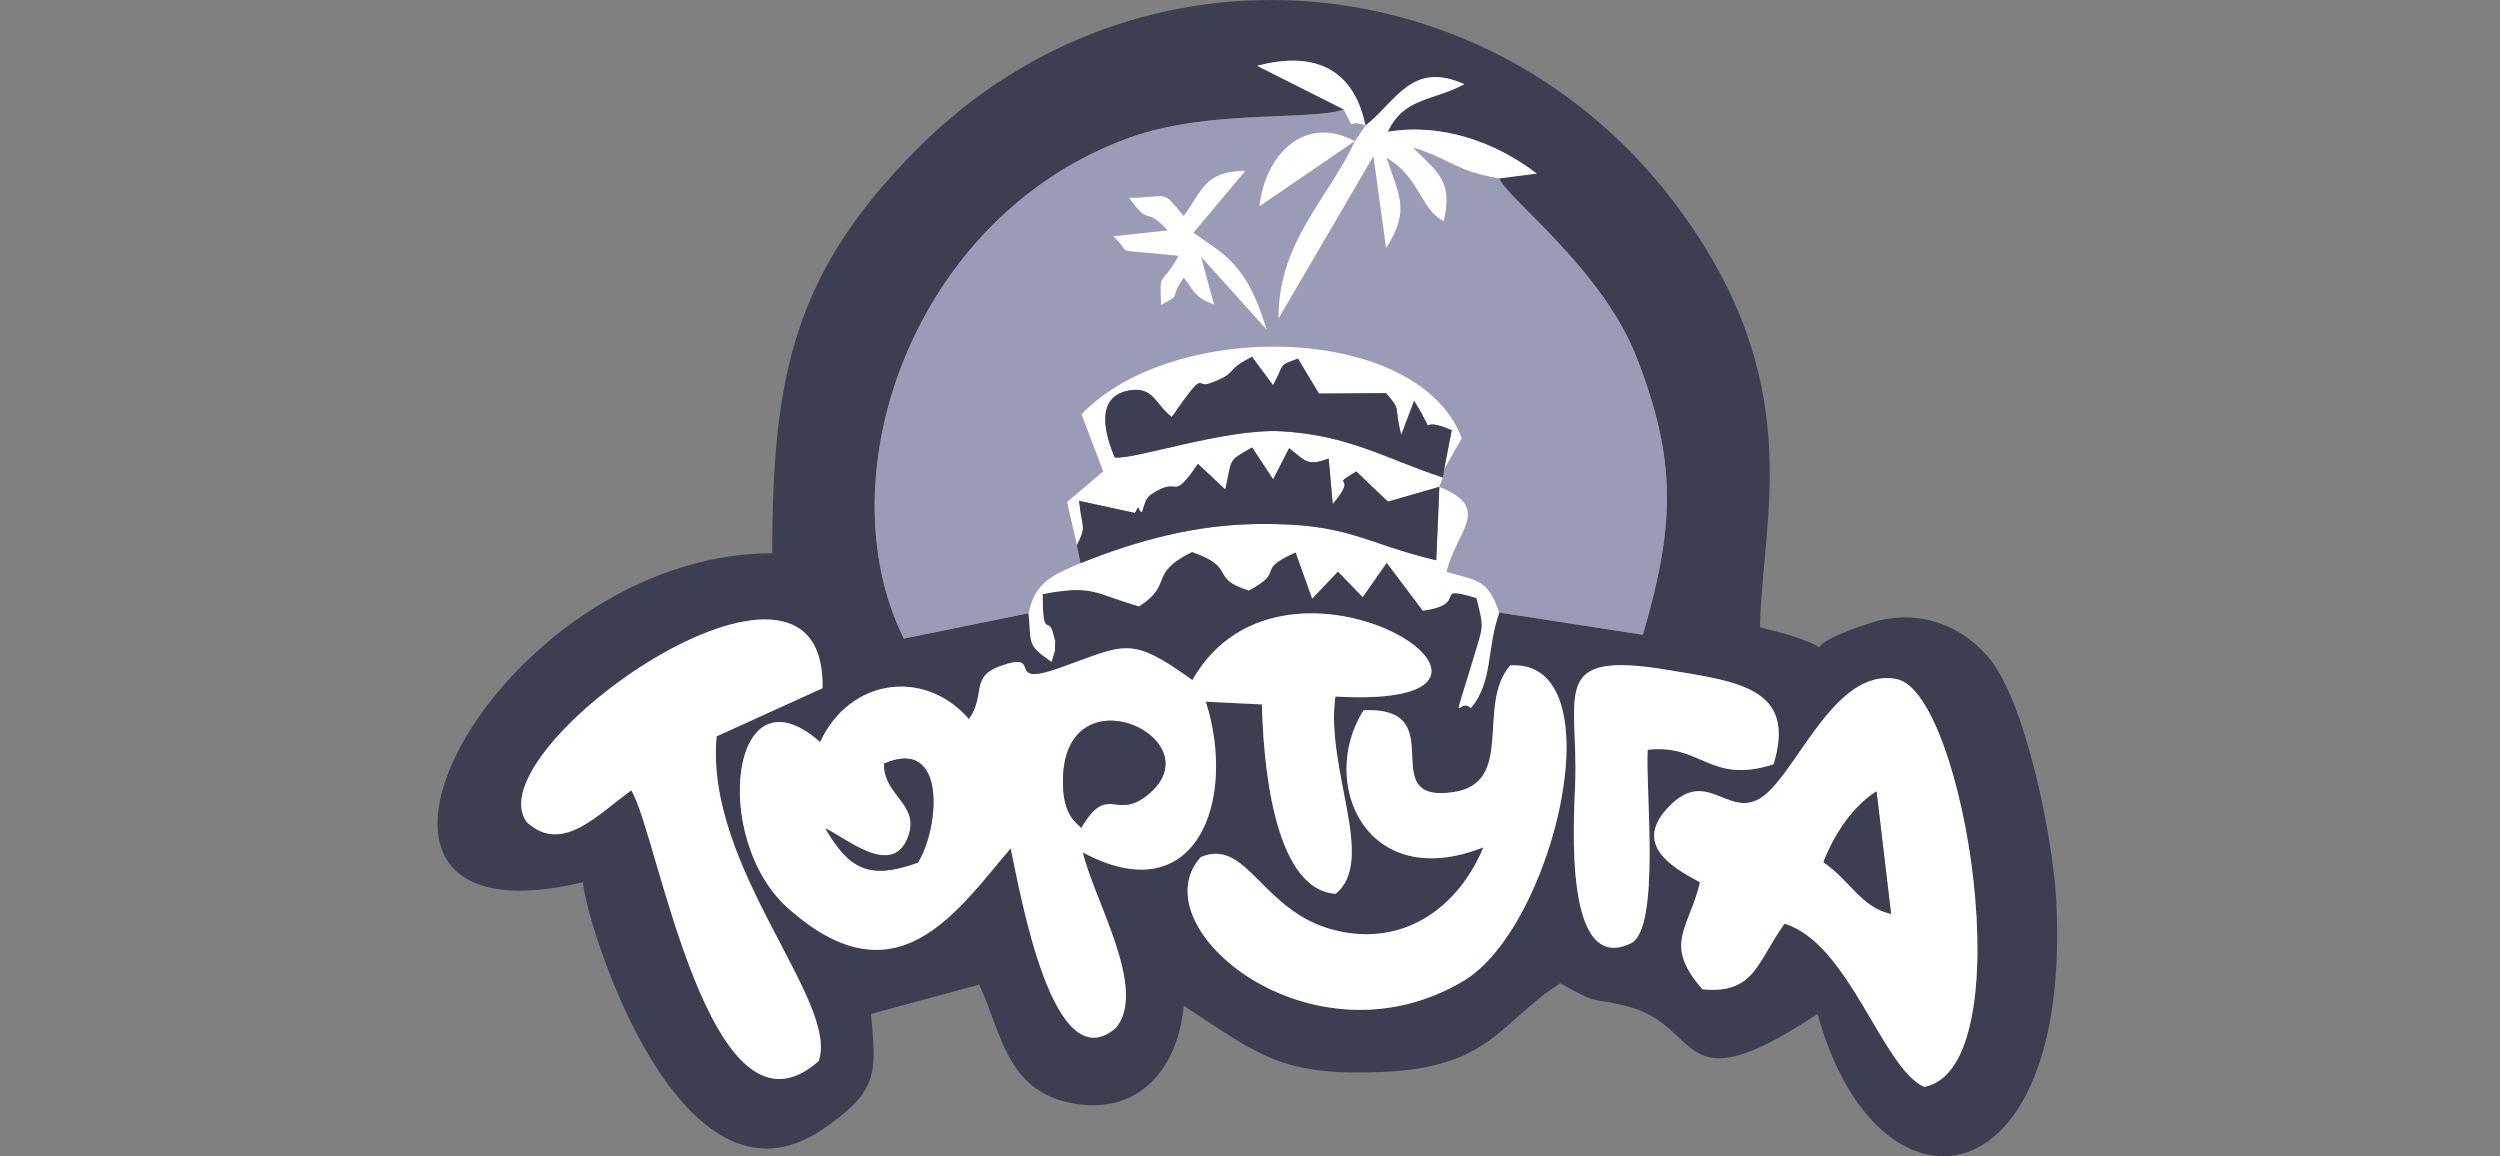
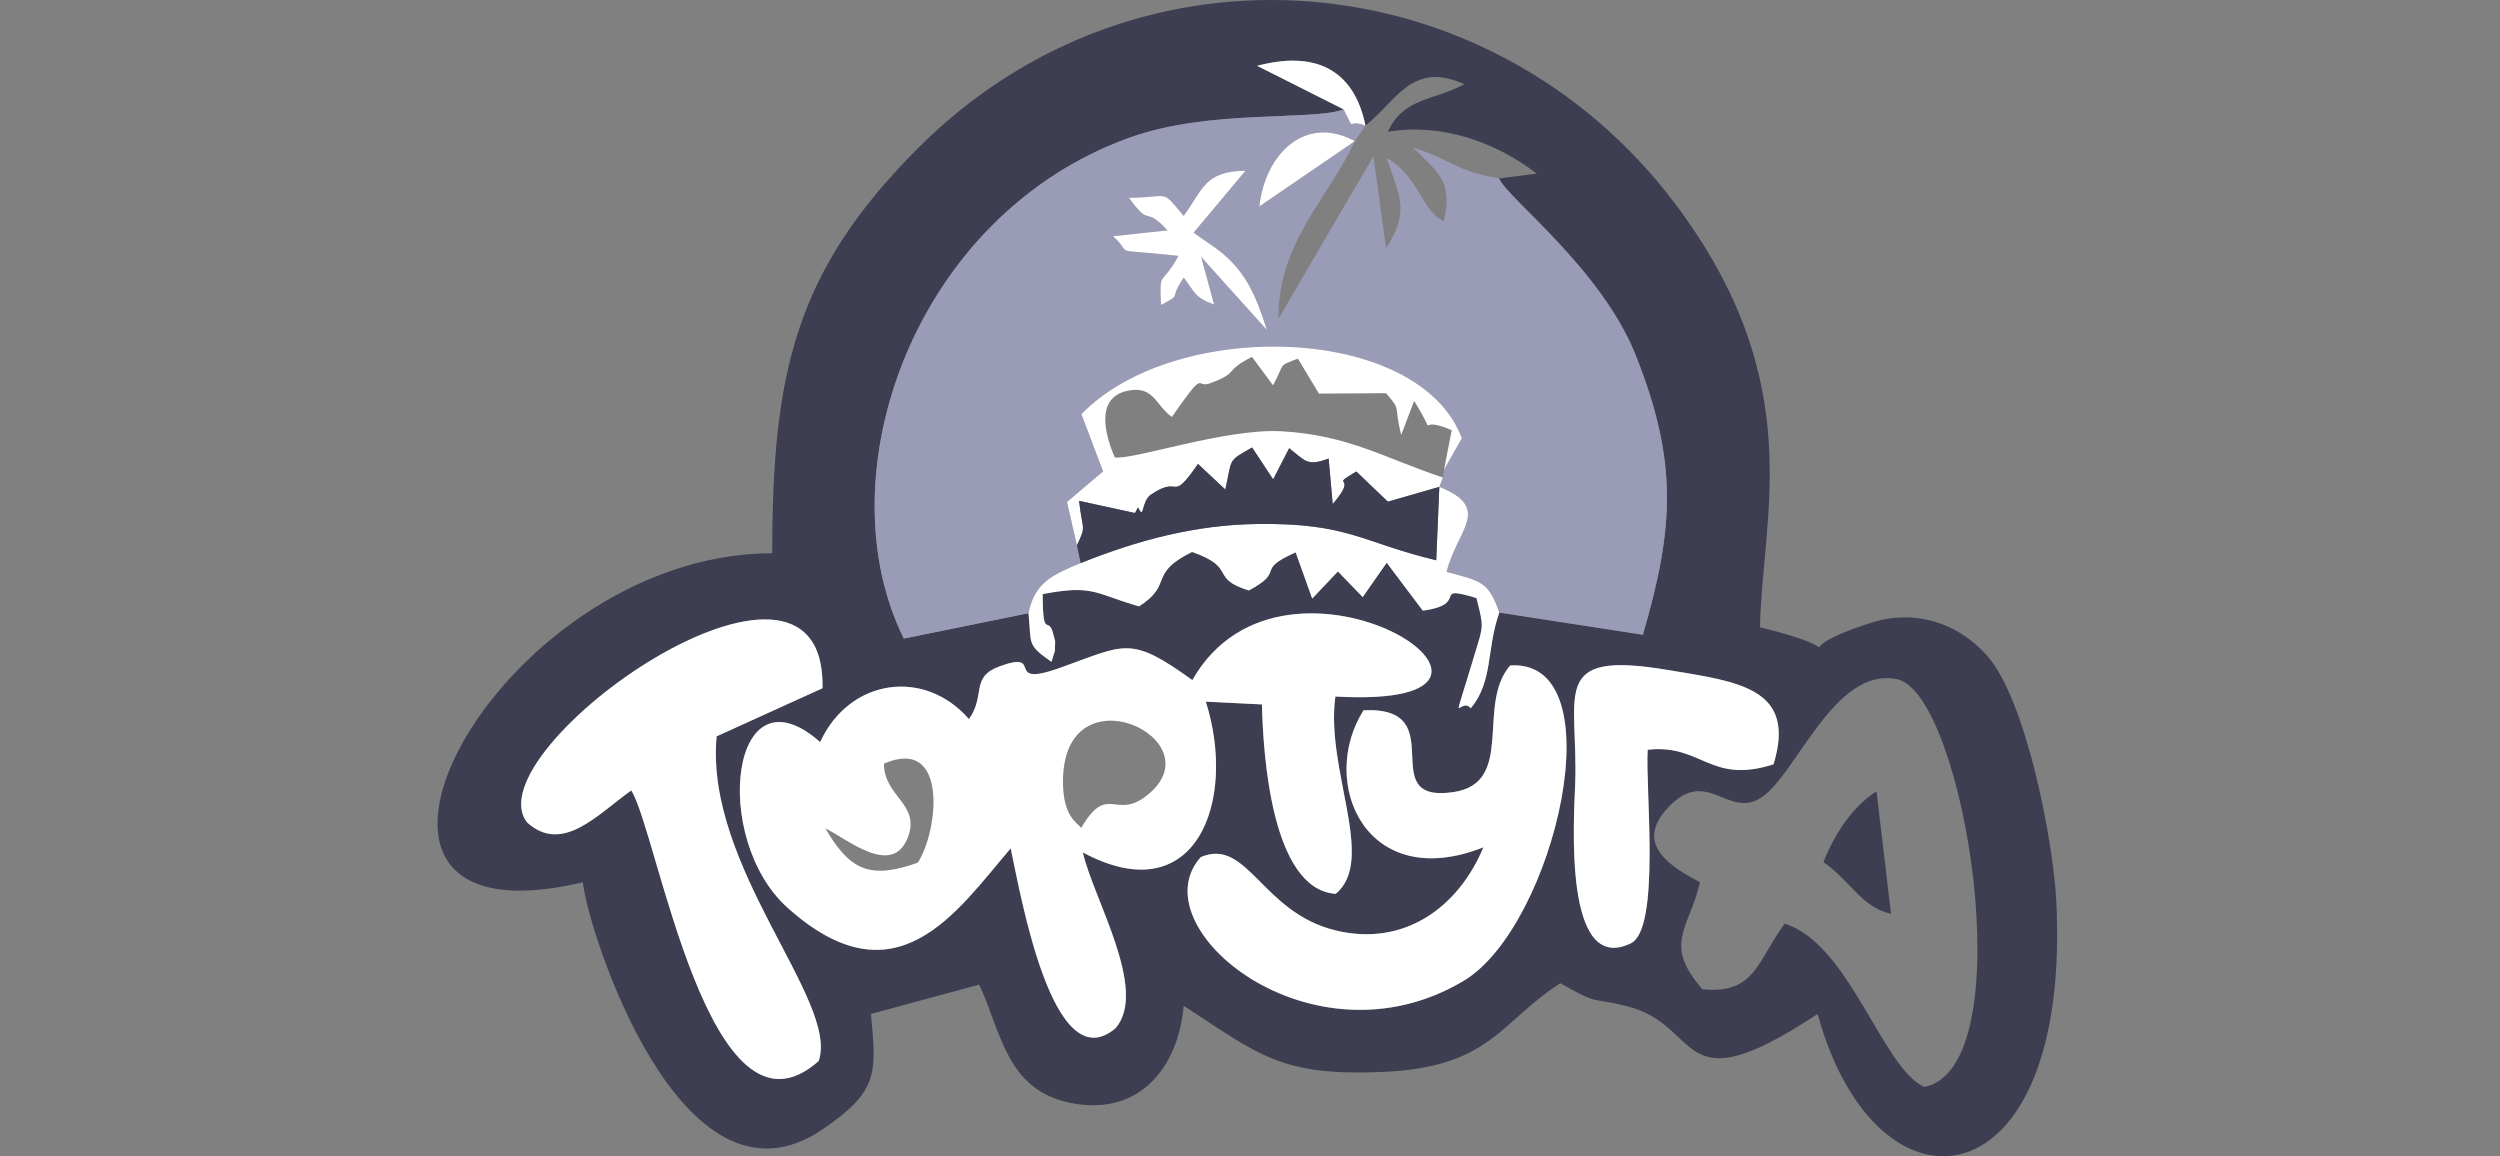
<svg xmlns="http://www.w3.org/2000/svg" width="160" height="74" viewBox="0 0 160 74" fill="none">
  <rect x="0" y="0" width="160" height="74" fill="#808080" stroke="none" />
  <path fill-rule="evenodd" clip-rule="evenodd" d="M108.799 56.466C106.976 55.496 104.53 54.056 106.75 51.686C109.21 49.064 110.528 52.328 112.618 51.112C114.907 49.774 117.325 42.652 121.396 43.464C125.741 44.331 129.552 68.328 123.152 69.563C120.474 68.382 118.363 60.386 114.217 59.116C112.44 61.547 112.324 63.636 108.957 63.315C106.409 60.4 108.103 59.457 108.799 56.466ZM87.268 45.458C93.075 45.192 87.835 51.454 93.013 50.696C97.009 50.109 94.454 45.103 96.654 42.59C103.512 42.14 99.489 59.307 93.669 62.776C83.948 68.573 72.827 59.327 76.851 54.854C79.836 53.584 80.731 58.358 85.417 59.532C89.871 60.645 93.355 58.043 94.939 54.226C87.412 57.203 84.351 50.061 87.268 45.458ZM106.737 42.877C111.238 43.628 115.009 44.017 113.506 48.914C109.428 50.224 108.909 47.589 105.452 47.985C105.288 50.341 106.299 59.443 104.373 60.372C100.056 62.462 100.725 52.492 100.814 50.143C101.019 44.373 99.099 41.6 106.737 42.877ZM85.465 44.577C84.809 49.228 88.108 55.059 85.485 57.203C81.379 56.93 80.84 48.278 80.765 45.083L77.172 44.905C79.194 51.276 76.536 58.44 69.302 54.554C69.972 57.518 73.503 63.356 71.4 65.801C67.369 69.236 65.313 57.197 64.684 54.294C61.228 58.33 57.368 64.326 50.414 58.105C45.469 53.68 46.76 42.433 52.491 47.493C54.37 43.41 59.179 42.754 62.014 46.025C63.1 44.489 62.096 43.335 63.961 42.652C66.946 41.559 64.124 44.065 67.806 42.754C72.035 41.252 72.294 40.63 76.311 43.526C82.329 32.941 101.272 45.479 85.465 44.577ZM45.865 47.124C45.086 55.503 53.727 64.08 52.395 67.904C45.38 74.139 42.081 53.175 40.4 50.587C38.228 52.137 36.001 54.67 33.74 52.642C30.147 48.033 52.894 31.985 52.641 44.045L45.865 47.124ZM87.391 8.037C89.386 6.46 90.363 3.879 93.716 5.388C91.708 6.474 89.857 6.221 88.819 8.433C92.227 7.86 95.691 9.068 98.355 11.11L95.943 11.418C96.408 12.64 102.508 17.195 104.708 22.787C107.379 29.548 107.16 33.727 105.145 40.624L95.957 39.203C95.117 41.58 95.575 43.587 94.133 45.329C93.382 44.475 92.76 47.288 94.372 41.901C94.946 39.982 94.98 40.214 94.495 38.275C91.51 37.38 94.14 38.67 91.059 39.081L88.75 36.014L87.213 38.213L85.629 36.574L83.983 38.309L82.924 35.352C80.232 36.547 82.35 36.499 79.925 37.79C77.356 36.991 79.234 36.356 76.29 35.325C73.428 36.745 75.15 37.36 72.903 38.807C70.067 38.002 70.013 37.394 66.734 38.022C66.734 41.054 67.109 39.299 67.417 40.61C67.581 41.286 67.526 40.767 67.513 41.648L67.294 42.358C65.682 41.231 66.03 41.238 65.825 39.244L57.847 40.869C52.682 30.456 58.455 13.767 72.315 8.802C77.431 6.965 84.071 7.751 85.991 6.999L80.457 4.213C84.071 3.25 86.633 4.35 87.391 8.037ZM49.424 35.407C31.704 35.427 18.179 60.993 37.306 56.466C37.558 59.32 43.549 78.434 52.607 72.302C56.269 69.823 56.084 68.689 55.743 64.892L62.669 63.015C64.077 65.999 64.377 69.775 68.551 70.594C72.971 71.462 75.416 68.259 75.758 64.367C80.649 67.563 82.008 68.867 88.415 68.607C95.411 68.334 96.005 65.391 99.858 62.926C102.454 64.401 101.709 63.779 104.168 64.408C109.059 65.657 107.208 70.922 116.327 64.892C120.105 78.714 132.661 77.225 131.595 57.531C131.383 53.728 129.662 44.748 127.161 41.948C125.297 39.852 122.537 38.964 119.75 39.859C113.335 41.907 119.668 41.846 112.639 40.146C112.762 33.078 115.822 24.433 107.16 12.975C95.431 -2.533 72.916 -4.678 58.769 9.465C50.879 17.352 49.424 23.9 49.424 35.407Z" fill="#3D3E51" />
  <path fill-rule="evenodd" clip-rule="evenodd" d="M76.385 14.893L77.868 15.924C79.712 17.297 80.375 18.902 81.078 21.114L76.871 16.437L77.704 19.496C76.42 19.025 76.468 18.669 75.757 17.768C74.705 19.332 75.75 18.731 74.309 19.516C74.192 17.215 74.302 18.417 75.422 16.375C70.736 15.863 72.683 16.423 71.235 15.119L74.725 14.743C73.181 13.077 73.673 14.641 72.259 12.66C74.937 12.633 74.275 12.053 75.757 13.821C77 12.107 77.096 10.96 79.712 10.926L76.385 14.893ZM86.707 9.034L80.6 13.207C80.976 9.806 83.572 7.32 86.707 9.034ZM65.825 39.244C66.221 37.271 67.375 36.786 69.165 36.035L68.926 34.901L68.29 32.129L70.6 30.169L69.213 26.509C75.142 20.349 90.785 20.684 93.559 28.045L92.418 30.053L92.343 30.558L92.117 31.159C95.553 32.538 93.217 33.938 92.582 36.602C94.761 37.189 95.253 37.196 95.956 39.203L105.144 40.624C107.159 33.727 107.378 29.547 104.707 22.787C102.507 17.195 96.407 12.64 95.943 11.418C93.108 10.946 92.834 10.168 90.43 9.444C92.063 11.076 92.992 11.581 92.404 14.156C90.956 13.48 90.853 11.322 88.75 10.106C89.508 12.469 90.3 13.439 88.709 15.883L87.896 10.011L81.823 20.397C81.789 15.487 85.006 12.736 86.707 9.034L87.39 8.037C86.065 7.546 86.844 8.638 85.99 6.999C84.07 7.751 77.43 6.965 72.314 8.802C58.454 13.767 52.681 30.456 57.846 40.869L65.825 39.244Z" fill="#9A9BB6" />
  <path fill-rule="evenodd" clip-rule="evenodd" d="M69.199 52.984C68.912 52.642 68.058 52.239 68.031 50.129C67.935 42.611 77.984 47.329 73.386 50.921C71.365 52.506 70.893 50.088 69.199 52.984ZM58.741 55.209C55.674 56.309 54.376 55.688 52.825 53.018C54.164 53.646 57.101 56.2 58.105 53.591C58.925 51.447 56.562 50.983 56.575 48.873C60.674 47.09 60.086 53.106 58.741 55.209ZM85.464 44.577C101.271 45.479 82.329 32.941 76.31 43.526C72.294 40.63 72.034 41.252 67.805 42.754C64.124 44.065 66.945 41.559 63.96 42.652C62.095 43.335 63.099 44.489 62.013 46.025C59.178 42.754 54.369 43.41 52.49 47.493C46.759 42.433 45.468 53.68 50.414 58.105C57.368 64.326 61.227 58.33 64.684 54.294C65.312 57.197 67.368 69.236 71.399 65.801C73.502 63.356 69.971 57.518 69.301 54.554C76.535 58.44 79.193 51.276 77.171 44.905L80.764 45.083C80.839 48.278 81.379 56.93 85.484 57.203C88.107 55.059 84.808 49.228 85.464 44.577Z" fill="white" />
-   <path fill-rule="evenodd" clip-rule="evenodd" d="M120.098 50.648L121.027 58.487C119.121 58.057 118.458 56.398 116.702 55.175C117.365 53.448 118.567 51.604 120.098 50.648ZM108.799 56.466C108.102 59.457 106.408 60.4 108.956 63.315C112.324 63.636 112.44 61.547 114.216 59.116C118.362 60.386 120.473 68.382 123.151 69.563C129.552 68.328 125.74 44.331 121.395 43.464C117.324 42.652 114.906 49.774 112.618 51.112C110.527 52.328 109.209 49.064 106.75 51.686C104.53 54.056 106.975 55.496 108.799 56.466Z" fill="white" />
  <path fill-rule="evenodd" clip-rule="evenodd" d="M52.641 44.045C52.893 31.985 30.146 48.033 33.739 52.642C36 54.67 38.227 52.137 40.399 50.587C42.08 53.175 45.379 74.139 52.395 67.904C53.727 64.08 45.085 55.503 45.864 47.125L52.641 44.045Z" fill="white" />
  <path fill-rule="evenodd" clip-rule="evenodd" d="M87.267 45.458C84.351 50.061 87.411 57.203 94.939 54.226C93.354 58.043 89.87 60.645 85.416 59.532C80.73 58.358 79.835 53.584 76.85 54.854C72.826 59.327 83.948 68.573 93.668 62.776C99.488 59.307 103.512 42.14 96.653 42.59C94.454 45.103 97.008 50.109 93.012 50.696C87.834 51.454 93.074 45.192 87.267 45.458Z" fill="white" />
  <path fill-rule="evenodd" clip-rule="evenodd" d="M105.451 47.985C108.908 47.589 109.427 50.224 113.505 48.914C115.008 44.017 111.237 43.628 106.736 42.877C99.099 41.6 101.018 44.373 100.813 50.143C100.725 52.492 100.055 62.462 104.372 60.372C106.299 59.443 105.288 50.341 105.451 47.985Z" fill="white" />
  <path fill-rule="evenodd" clip-rule="evenodd" d="M68.926 34.901C69.547 33.563 69.281 34.048 69.063 32.054L72.635 32.832C72.717 32.75 72.813 32.416 72.854 32.504C73.243 33.324 73.024 32.088 73.667 31.651C75.634 30.326 74.869 32.306 76.672 29.691L78.421 31.33C78.879 29.281 78.544 29.548 80.135 28.639L81.481 30.681L82.506 28.687C83.517 29.466 83.647 29.882 85.034 29.343L85.293 32.265C87.055 30.189 84.924 31.296 86.803 30.176L88.825 32.108L92.117 31.159L92.343 30.558C88.702 29.363 86.345 27.847 82.014 27.601C78.442 27.403 72.553 29.445 71.344 29.274C70.743 27.861 70.06 25.471 72.15 25.013C73.838 24.645 73.94 25.928 74.999 26.686C77.225 23.484 76.488 24.884 77.431 24.535C79.391 23.811 78.264 23.771 80.129 22.842L81.474 24.658C82.288 23.163 81.734 23.477 83.066 22.951L84.412 25.191L88.702 25.164C89.733 26.338 89.166 25.853 89.679 27.834L90.505 25.655C92.24 28.469 90.355 26.427 92.91 27.533L92.418 30.053L93.559 28.045C90.785 20.684 75.142 20.349 69.213 26.509L70.6 30.169L68.29 32.129L68.926 34.901Z" fill="white" />
  <path fill-rule="evenodd" clip-rule="evenodd" d="M69.165 36.035C67.375 36.786 66.221 37.271 65.824 39.244C66.029 41.238 65.681 41.231 67.293 42.358L67.512 41.648C67.525 40.767 67.58 41.286 67.416 40.61C67.109 39.299 66.733 41.054 66.733 38.022C70.012 37.394 70.067 38.002 72.901 38.807C75.149 37.36 73.427 36.745 76.29 35.325C79.234 36.356 77.355 36.991 79.924 37.79C82.349 36.499 80.231 36.547 82.922 35.352L83.981 38.309L85.628 36.574L87.213 38.213L88.75 36.014L91.058 39.081C94.139 38.671 91.509 37.38 94.494 38.275C94.979 40.214 94.945 39.982 94.371 41.901C92.759 47.288 93.381 44.475 94.132 45.329C95.574 43.587 95.116 41.58 95.956 39.203C95.253 37.196 94.761 37.189 92.582 36.602C93.217 33.938 95.553 32.538 92.117 31.159L91.919 35.857C87.151 34.717 86.311 33.46 80.491 33.535C76.474 33.583 72.806 34.58 69.165 36.035Z" fill="white" />
  <path fill-rule="evenodd" clip-rule="evenodd" d="M68.926 34.901L69.165 36.035C72.806 34.58 76.474 33.583 80.491 33.535C86.311 33.46 87.151 34.717 91.919 35.857L92.117 31.159L88.825 32.108L86.803 30.176C84.924 31.296 87.055 30.189 85.293 32.265L85.033 29.343C83.647 29.882 83.517 29.466 82.506 28.687L81.481 30.681L80.135 28.639C78.544 29.547 78.879 29.281 78.421 31.33L76.672 29.691C74.869 32.306 75.634 30.326 73.667 31.651C73.024 32.088 73.243 33.324 72.853 32.504C72.813 32.416 72.717 32.75 72.635 32.832L69.062 32.054C69.281 34.048 69.547 33.563 68.926 34.901Z" fill="#3D3E51" />
-   <path fill-rule="evenodd" clip-rule="evenodd" d="M92.343 30.558L92.418 30.053L92.91 27.533C90.355 26.427 92.24 28.469 90.505 25.655L89.679 27.834C89.166 25.853 89.733 26.338 88.702 25.164L84.412 25.191L83.066 22.951C81.734 23.477 82.287 23.163 81.475 24.658L80.129 22.842C78.264 23.771 79.391 23.811 77.431 24.535C76.488 24.884 77.226 23.484 74.999 26.686C73.94 25.928 73.838 24.645 72.15 25.013C70.06 25.471 70.743 27.861 71.344 29.274C72.553 29.445 78.442 27.403 82.014 27.601C86.345 27.847 88.702 29.363 92.343 30.558Z" fill="#3D3E51" />
-   <path fill-rule="evenodd" clip-rule="evenodd" d="M87.39 8.037L86.707 9.034C85.006 12.736 81.789 15.487 81.823 20.397L87.895 10.011L88.708 15.883C90.3 13.439 89.508 12.469 88.749 10.107C90.853 11.322 90.956 13.48 92.404 14.156C92.992 11.581 92.062 11.076 90.43 9.444C92.834 10.168 93.108 10.946 95.942 11.418L98.354 11.11C95.69 9.069 92.226 7.86 88.818 8.433C89.856 6.221 91.707 6.474 93.716 5.388C90.362 3.879 89.385 6.46 87.39 8.037Z" fill="white" />
-   <path fill-rule="evenodd" clip-rule="evenodd" d="M69.199 52.984C70.893 50.088 71.365 52.506 73.387 50.921C77.984 47.329 67.935 42.611 68.031 50.129C68.058 52.239 68.912 52.642 69.199 52.984Z" fill="#3D3E51" />
  <path fill-rule="evenodd" clip-rule="evenodd" d="M79.712 10.926C77.096 10.96 77 12.107 75.757 13.821C74.275 12.053 74.937 12.633 72.259 12.66C73.673 14.641 73.182 13.077 74.725 14.743L71.235 15.119C72.683 16.423 70.736 15.863 75.422 16.375C74.302 18.417 74.193 17.215 74.309 19.516C75.75 18.731 74.705 19.332 75.757 17.768C76.468 18.67 76.42 19.025 77.704 19.496L76.871 16.437L81.078 21.114C80.375 18.902 79.712 17.297 77.868 15.925L76.385 14.893L79.712 10.926Z" fill="white" />
  <path fill-rule="evenodd" clip-rule="evenodd" d="M120.097 50.648C118.567 51.604 117.365 53.448 116.702 55.175C118.458 56.398 119.12 58.057 121.026 58.487L120.097 50.648Z" fill="#3D3E51" />
-   <path fill-rule="evenodd" clip-rule="evenodd" d="M52.825 53.018C54.376 55.688 55.673 56.309 58.741 55.209C60.086 53.106 60.674 47.09 56.575 48.873C56.562 50.983 58.925 51.447 58.105 53.591C57.101 56.2 54.164 53.646 52.825 53.018Z" fill="#3D3E51" />
  <path fill-rule="evenodd" clip-rule="evenodd" d="M86.707 9.034C83.572 7.32 80.976 9.806 80.6 13.207L86.707 9.034Z" fill="white" />
  <path fill-rule="evenodd" clip-rule="evenodd" d="M85.99 6.999C86.844 8.638 86.065 7.546 87.391 8.037C86.632 4.35 84.07 3.251 80.457 4.213L85.99 6.999Z" fill="white" />
</svg>